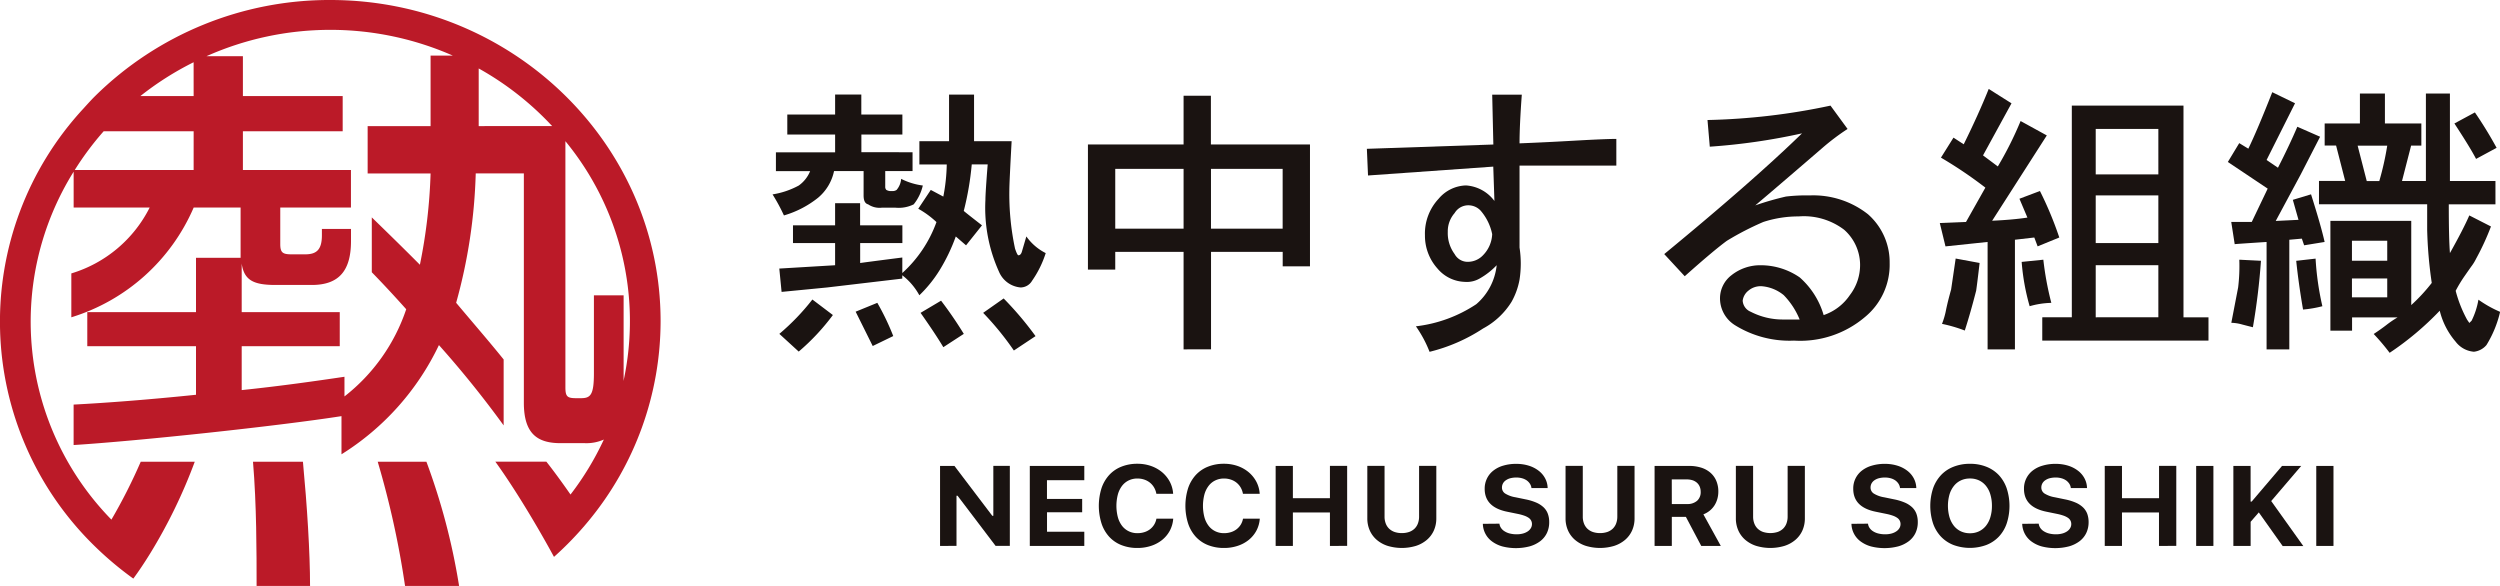
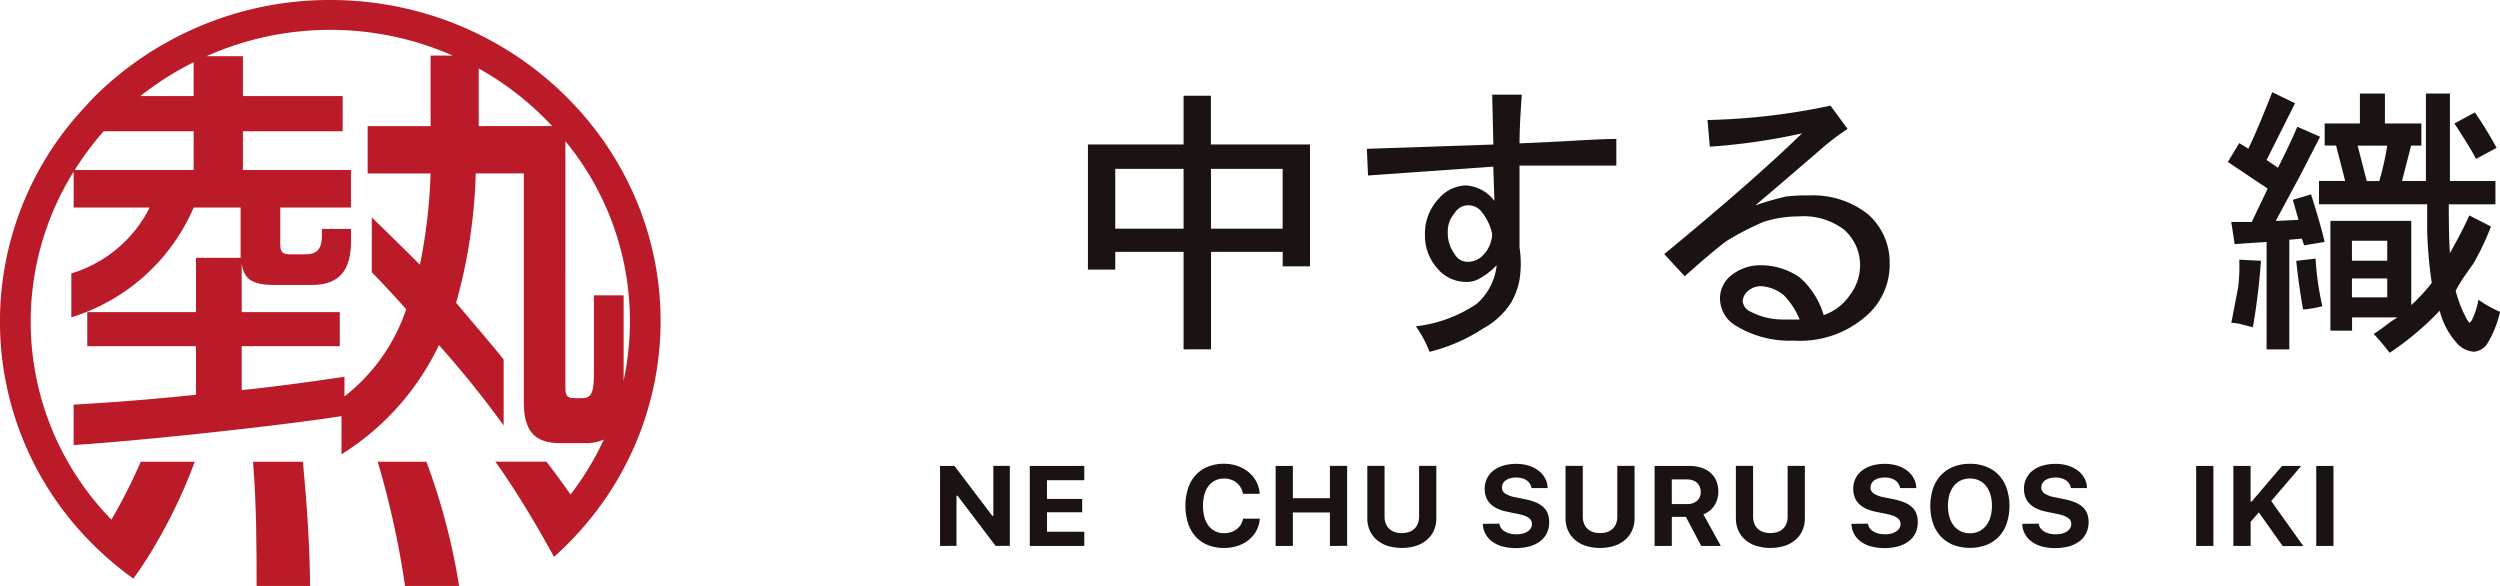
<svg xmlns="http://www.w3.org/2000/svg" id="グループ_5" data-name="グループ 5" width="150" height="35.156" viewBox="0 0 150 35.156">
  <g id="グループ_4" data-name="グループ 4" transform="translate(0)">
    <g id="グループ_1" data-name="グループ 1" transform="translate(0 0)">
      <path id="パス_1" data-name="パス 1" d="M49.533,22.614a20.03,20.03,0,0,0-14.11,5.763c-.251.248-.484.511-.72.77A18.813,18.813,0,0,0,35.414,55.4a19.989,19.989,0,0,0,2.3,1.93c.33-.445.666-.951,1.006-1.5A31.3,31.3,0,0,0,41.4,50.319H38.159A32.616,32.616,0,0,1,36.4,53.792a16.99,16.99,0,0,1-2.266-20.877v2.152h4.561a7.776,7.776,0,0,1-4.7,3.952v2.633a11.761,11.761,0,0,0,7.341-6.585h2.815v3.016H41.475V41.34H34.952v2.045h6.523V46.3c-2.675.278-5.311.485-7.343.589v2.427c3.885-.243,12.3-1.143,16.072-1.734v2.29a15.65,15.65,0,0,0,5.847-6.553,61.551,61.551,0,0,1,3.883,4.819V44.182c-.892-1.108-1.888-2.253-2.85-3.4a32.007,32.007,0,0,0,1.175-7.765h2.887v13.76c0,1.873.82,2.427,2.209,2.427h1.461a2.562,2.562,0,0,0,1.13-.218,17.4,17.4,0,0,1-2,3.3c-.524-.753-1.031-1.444-1.45-1.973H59.435c.877,1.217,1.8,2.7,2.613,4.1.323.559.629,1.1.906,1.614a19.5,19.5,0,0,0,2.064-2.144,18.844,18.844,0,0,0,4.333-12C69.35,31.261,60.461,22.614,49.533,22.614Zm-8.2,10.2H34.2a17.648,17.648,0,0,1,1.734-2.323h5.4Zm0-4.437H38.138a18.2,18.2,0,0,1,3.194-2.029ZM55.55,25.95v4.23H51.774v2.842H55.55a32.058,32.058,0,0,1-.641,5.477c-1-1.006-1.96-1.942-2.886-2.842v3.292c.676.693,1.352,1.421,2.065,2.219A11.109,11.109,0,0,1,50.383,46.4v-1.18c-1.639.243-3.813.556-6.166.8V43.386H50.1V41.34H44.217V38.428c.144,1.006.715,1.284,2.032,1.284h2.174c1.64,0,2.352-.867,2.352-2.635v-.728H49.029v.382c0,.865-.321,1.143-1,1.143h-.818c-.536,0-.68-.1-.68-.623V35.067h4.241V32.814H44.289V30.491h5.987V28.377H44.289V25.985H42.106a18.253,18.253,0,0,1,14.778-.035Zm2.887,4.23V26.721a17.933,17.933,0,0,1,4.407,3.458ZM65.35,40.334v4.68c0,1.317-.213,1.491-.783,1.491h-.285c-.536,0-.643-.1-.643-.659V31.085a16.992,16.992,0,0,1,3.488,14.386c0-.052.005-.092.005-.144V40.334Z" transform="translate(-29.715 -22.614)" fill="#bb1a28" />
      <path id="パス_2" data-name="パス 2" d="M46.177,39.166H43.255a53.637,53.637,0,0,1,1.64,7.452h3.242c-.005-.033-.012-.074-.017-.109A38.863,38.863,0,0,0,46.177,39.166Z" transform="translate(-20.592 -11.461)" fill="#bb1a28" />
      <path id="パス_3" data-name="パス 3" d="M38.784,39.166C39,41.73,39,44.607,39,46.618h3.207c0-2.01-.177-4.819-.427-7.452Z" transform="translate(-23.604 -11.461)" fill="#bb1a28" />
    </g>
    <g id="グループ_2" data-name="グループ 2" transform="translate(46.349 5.346)">
-       <path id="パス_4" data-name="パス 4" d="M61.164,27.2v-1.2h1.572v1.2H65.2v1.2h-2.46v1.063H65.81v1.13H64.171v.931a.265.265,0,0,0,.067.2.556.556,0,0,0,.341.067.413.413,0,0,0,.274-.067,1.153,1.153,0,0,0,.273-.664,3.988,3.988,0,0,0,1.3.4,2.8,2.8,0,0,1-.547,1.13,2.021,2.021,0,0,1-1.093.2h-.82a1.208,1.208,0,0,1-.82-.2c-.182-.044-.273-.221-.273-.532V30.592H61.1a2.846,2.846,0,0,1-.957,1.6,5.912,5.912,0,0,1-2.05,1.063,10.877,10.877,0,0,0-.683-1.262,4.895,4.895,0,0,0,1.572-.532,1.961,1.961,0,0,0,.683-.864H57.612v-1.13h3.552V28.4H58.295V27.2ZM68,28.8V26.006h1.5V28.8h2.255q-.138,2.526-.137,2.924a15.676,15.676,0,0,0,.341,3.522c.09.266.159.4.2.4.092,0,.161-.065.206-.2l.273-.931a3.169,3.169,0,0,0,1.162,1,6.154,6.154,0,0,1-.82,1.662.806.806,0,0,1-.683.4A1.55,1.55,0,0,1,71,36.64a9.288,9.288,0,0,1-.818-4.32c0-.266.044-.974.136-2.126h-.956a17.629,17.629,0,0,1-.479,2.79q.068.068,1.093.865l-.956,1.2-.616-.532a10.774,10.774,0,0,1-.956,2,7.7,7.7,0,0,1-1.23,1.528,3.824,3.824,0,0,0-1.024-1.2v.2l-4.509.532-2.733.266-.137-1.4,3.348-.2V34.912H58.636V33.849h2.527V32.52h1.5v1.329H65.2v1.063H62.667v1.2q-.068,0,2.529-.333v.931a7.614,7.614,0,0,0,2.049-3.056,5.434,5.434,0,0,0-1.093-.8l.752-1.13.752.4a11,11,0,0,0,.206-1.927H66.22V28.8Zm-8.2,9.5,1.23.931a13.207,13.207,0,0,1-2.05,2.193l-1.162-1.063A13.744,13.744,0,0,0,59.8,38.3Zm3.62,2.79-1.024-2.06,1.3-.531a14.77,14.77,0,0,1,.956,1.993Zm5.467-.73-1.23.8q-.477-.8-1.366-2.06l1.23-.73A23.361,23.361,0,0,1,68.885,40.362ZM70.046,39.1l1.23-.864a19.738,19.738,0,0,1,1.913,2.26l-1.3.864A17.483,17.483,0,0,0,70.046,39.1Z" transform="translate(-57.406 -25.675)" fill="#1a1311" />
      <path id="パス_5" data-name="パス 5" d="M74.453,28.97V26.046h1.639V28.97h5.945v7.311H80.4v-.865h-4.3v5.848H74.453V35.416h-4.1V36.48H68.714V28.97Zm0,5.051V30.433h-4.1v3.589Zm5.944,0V30.433h-4.3v3.589Z" transform="translate(-49.787 -25.648)" fill="#1a1311" />
      <path id="パス_6" data-name="パス 6" d="M87.871,28.93q1.639-.065,3.381-.166c1.162-.065,1.97-.1,2.427-.1v1.6H87.871v4.918a6.3,6.3,0,0,1,0,1.927,4.275,4.275,0,0,1-.479,1.329,4.511,4.511,0,0,1-1.707,1.6,10.328,10.328,0,0,1-3.212,1.4,7.159,7.159,0,0,0-.82-1.53,8.258,8.258,0,0,0,3.622-1.327A3.567,3.567,0,0,0,86.5,36.241a4.342,4.342,0,0,1-1.024.8,1.528,1.528,0,0,1-.889.2,2.225,2.225,0,0,1-1.639-.8,2.941,2.941,0,0,1-.752-1.993,3.055,3.055,0,0,1,.82-2.193,2.225,2.225,0,0,1,1.639-.8,2.313,2.313,0,0,1,1.709.931l-.069-2.06-7.515.532-.069-1.6L86.3,29l-.069-2.991h1.776Q87.871,27.866,87.871,28.93Zm-1.64,5.45a3.118,3.118,0,0,0-.683-1.4,1,1,0,0,0-.683-.331.953.953,0,0,0-.889.465,1.65,1.65,0,0,0-.41,1.13,2.114,2.114,0,0,0,.41,1.329.889.889,0,0,0,.82.465,1.254,1.254,0,0,0,.889-.4A1.915,1.915,0,0,0,86.23,34.38Z" transform="translate(-43.048 -25.675)" fill="#1a1311" />
      <path id="パス_7" data-name="パス 7" d="M94.836,32.385a17.445,17.445,0,0,1,1.845-.532,10.5,10.5,0,0,1,1.434-.067,5.3,5.3,0,0,1,3.485,1.13,3.829,3.829,0,0,1,1.3,2.926,4.06,4.06,0,0,1-1.5,3.256,6,6,0,0,1-4.236,1.4,6.2,6.2,0,0,1-3.553-.931,1.9,1.9,0,0,1-.889-1.662,1.747,1.747,0,0,1,.685-1.329,2.767,2.767,0,0,1,1.776-.6,4.112,4.112,0,0,1,2.323.731,4.8,4.8,0,0,1,1.434,2.26,3.1,3.1,0,0,0,1.572-1.2,2.96,2.96,0,0,0,.614-1.861,2.825,2.825,0,0,0-.956-2.06,4,4,0,0,0-2.733-.8,6.791,6.791,0,0,0-2.117.333,17.281,17.281,0,0,0-2.188,1.13q-.818.6-2.527,2.126l-1.23-1.329q5.33-4.386,8.267-7.244a37.079,37.079,0,0,1-5.534.8l-.137-1.6a39.018,39.018,0,0,0,7.38-.864l1.024,1.4a13.749,13.749,0,0,0-1.5,1.13q-.615.532-2.049,1.762T94.836,32.385Zm1.707,6.846H97.5a4.552,4.552,0,0,0-.957-1.463,2.38,2.38,0,0,0-1.3-.532,1.137,1.137,0,0,0-.82.266.907.907,0,0,0-.341.6.768.768,0,0,0,.479.663A4.185,4.185,0,0,0,96.543,39.231Z" transform="translate(-35.87 -25.407)" fill="#1a1311" />
-       <path id="パス_8" data-name="パス 8" d="M104.509,33.517l-.479-1.13,1.23-.465a21.311,21.311,0,0,1,1.162,2.79l-1.3.532-.2-.532-1.162.134v6.578h-1.64V34.979l-2.527.266-.341-1.4,1.572-.065,1.162-2.06a25.453,25.453,0,0,0-2.665-1.8l.752-1.2.614.4q.889-1.8,1.5-3.322l1.367.864-1.709,3.123.889.664a21.16,21.16,0,0,0,1.366-2.725l1.572.864-3.279,5.118Q103.622,33.651,104.509,33.517Zm-3.758,6.777a8.709,8.709,0,0,0-1.367-.4,4.648,4.648,0,0,0,.241-.83c.067-.333.169-.741.306-1.23q.206-1.4.273-1.86l1.436.266q-.138,1.2-.206,1.66Q101.093,39.233,100.751,40.295Zm5.192-1.66a5.114,5.114,0,0,0-1.3.2,13.2,13.2,0,0,1-.479-2.658l1.3-.132A18.533,18.533,0,0,0,105.943,38.634Zm1.23.864V26.8h6.7V39.5h1.5v1.4H105.4V39.5Zm5.192-8.573V28.2h-3.758v2.725Zm0,4.121V32.187h-3.758v2.859Zm0,4.452V36.375h-3.758V39.5Z" transform="translate(-29.213 -25.808)" fill="#1a1311" />
      <path id="パス_9" data-name="パス 9" d="M115.382,34.9l-1.229.2-.137-.4-.752.067v6.578H111.9V34.9q-2.051.133-1.913.134L109.78,33.7h1.23l.956-2-2.39-1.6.683-1.13.546.333q.547-1.13,1.436-3.389l1.366.664L111.9,29.981l.683.465q.68-1.331,1.162-2.459l1.366.6-1.162,2.26-1.5,2.792,1.366-.067-.34-1.2,1.093-.331Q115.177,33.97,115.382,34.9Zm-4.3,5.117c-.182-.044-.4-.1-.649-.166a2.565,2.565,0,0,0-.649-.1l.41-2.127a10.72,10.72,0,0,0,.069-1.66l1.3.065A39.46,39.46,0,0,1,111.079,40.015Zm4.168-1.262a7.07,7.07,0,0,1-1.162.2q-.274-1.594-.41-2.924l1.162-.132A16.993,16.993,0,0,0,115.247,38.753ZM117.5,27.788V25.994H119v1.794h2.186v1.329h-.614l-.547,2.126h1.434V25.994H122.9v5.249h2.732v1.4h-2.8q0,2.061.069,2.924.818-1.461,1.162-2.26l1.3.664a15.236,15.236,0,0,1-.889,1.928,2.777,2.777,0,0,1-.238.4q-.1.133-.445.631a8.182,8.182,0,0,0-.546.9,7.647,7.647,0,0,0,.683,1.729l.137.2.136-.134a4.555,4.555,0,0,0,.41-1.262,6.942,6.942,0,0,0,1.3.73,6.6,6.6,0,0,1-.82,1.993,1.149,1.149,0,0,1-.752.4,1.525,1.525,0,0,1-1.093-.6,4.487,4.487,0,0,1-.957-1.861,17.773,17.773,0,0,1-3.006,2.526,13.089,13.089,0,0,0-.956-1.13c.273-.179.522-.355.752-.532a6.175,6.175,0,0,1,.683-.465h-2.733v.8h-1.3V33.636h4.851v5.05a10.475,10.475,0,0,0,1.23-1.329,25.974,25.974,0,0,1-.275-3.19V32.639h-6.491v-1.4h1.572l-.546-2.126h-.685V27.788Zm1.639,8.24v-1.2h-2.117v1.2Zm0,2.193v-1.13h-2.117v1.13Zm0-9.1h-1.776l.547,2.126h.752A17.379,17.379,0,0,0,119.14,29.117Zm6.56.132-1.23.664q-.341-.663-1.3-2.126l1.23-.664A24.455,24.455,0,0,1,125.7,29.249Z" transform="translate(-22.254 -25.728)" fill="#1a1311" />
    </g>
    <g id="グループ_3" data-name="グループ 3" transform="translate(56.403 27.828)">
      <path id="パス_10" data-name="パス 10" d="M63.413,44.118v-4.8h.864l2.271,2.993h.062V39.314H67.6v4.8h-.855l-2.28-3.006H64.4v3.006Z" transform="translate(-63.413 -39.19)" fill="#1a1311" />
      <path id="パス_11" data-name="パス 11" d="M69.9,44.118H66.63v-4.8H69.9v.857h-2.24v1.123h2.112v.8H67.663v1.168H69.9Z" transform="translate(-61.245 -39.19)" fill="#1a1311" />
-       <path id="パス_12" data-name="パス 12" d="M71.421,44.29a2.559,2.559,0,0,1-.966-.174,1.985,1.985,0,0,1-.73-.5,2.229,2.229,0,0,1-.46-.8,3.54,3.54,0,0,1,0-2.109,2.236,2.236,0,0,1,.46-.793,1.981,1.981,0,0,1,.73-.5,2.527,2.527,0,0,1,.966-.176,2.455,2.455,0,0,1,.818.134,2.148,2.148,0,0,1,.665.375,1.936,1.936,0,0,1,.459.569,1.785,1.785,0,0,1,.2.723H72.557a1.14,1.14,0,0,0-.137-.377,1.058,1.058,0,0,0-.248-.29,1.092,1.092,0,0,0-.34-.184,1.271,1.271,0,0,0-.412-.065,1.173,1.173,0,0,0-.522.114,1.114,1.114,0,0,0-.4.326,1.527,1.527,0,0,0-.251.516,2.722,2.722,0,0,0,0,1.366,1.521,1.521,0,0,0,.251.517,1.127,1.127,0,0,0,.4.325,1.161,1.161,0,0,0,.526.115,1.331,1.331,0,0,0,.415-.062,1.079,1.079,0,0,0,.338-.174,1.008,1.008,0,0,0,.246-.273,1.038,1.038,0,0,0,.137-.36h1.008a1.815,1.815,0,0,1-.2.713,1.843,1.843,0,0,1-.455.554,2.089,2.089,0,0,1-.663.36A2.562,2.562,0,0,1,71.421,44.29Z" transform="translate(-59.578 -39.24)" fill="#1a1311" />
      <path id="パス_13" data-name="パス 13" d="M74.526,44.29a2.562,2.562,0,0,1-.967-.174,2,2,0,0,1-.73-.5,2.229,2.229,0,0,1-.46-.8,3.54,3.54,0,0,1,0-2.109,2.236,2.236,0,0,1,.46-.793,2,2,0,0,1,.73-.5,2.529,2.529,0,0,1,.967-.176,2.452,2.452,0,0,1,.817.134,2.129,2.129,0,0,1,.664.375,1.936,1.936,0,0,1,.459.569,1.787,1.787,0,0,1,.2.723H75.661a1.177,1.177,0,0,0-.136-.377,1.064,1.064,0,0,0-.249-.29,1.092,1.092,0,0,0-.34-.184,1.268,1.268,0,0,0-.41-.065,1.186,1.186,0,0,0-.524.114,1.1,1.1,0,0,0-.4.326,1.5,1.5,0,0,0-.253.516,2.723,2.723,0,0,0,0,1.366,1.493,1.493,0,0,0,.253.517,1.107,1.107,0,0,0,.4.325,1.168,1.168,0,0,0,.527.115,1.321,1.321,0,0,0,.413-.062,1.061,1.061,0,0,0,.338-.174,1.042,1.042,0,0,0,.248-.273,1.072,1.072,0,0,0,.137-.36h1.006a1.787,1.787,0,0,1-.2.713,1.819,1.819,0,0,1-.455.554,2.071,2.071,0,0,1-.663.36A2.559,2.559,0,0,1,74.526,44.29Z" transform="translate(-57.487 -39.24)" fill="#1a1311" />
      <path id="パス_14" data-name="パス 14" d="M78.7,44.118V42.109H76.477v2.009H75.443v-4.8h1.034v1.937H78.7V39.314h1.033v4.8Z" transform="translate(-55.307 -39.19)" fill="#1a1311" />
      <path id="パス_15" data-name="パス 15" d="M79.763,42.357a1.131,1.131,0,0,0,.069.408.857.857,0,0,0,.2.313.918.918,0,0,0,.326.2,1.318,1.318,0,0,0,.439.069,1.334,1.334,0,0,0,.444-.069.9.9,0,0,0,.325-.2.839.839,0,0,0,.2-.313,1.168,1.168,0,0,0,.069-.408V39.314h1.034v3.145a1.779,1.779,0,0,1-.146.728,1.588,1.588,0,0,1-.417.562,1.921,1.921,0,0,1-.651.363,2.95,2.95,0,0,1-1.714,0,1.905,1.905,0,0,1-.651-.363,1.6,1.6,0,0,1-.415-.562,1.779,1.779,0,0,1-.146-.728V39.314h1.034Z" transform="translate(-53.093 -39.19)" fill="#1a1311" />
      <path id="パス_16" data-name="パス 16" d="M83.867,42.832a.567.567,0,0,0,.1.264.7.7,0,0,0,.218.2,1.044,1.044,0,0,0,.316.129,1.653,1.653,0,0,0,.4.045,1.427,1.427,0,0,0,.37-.045.955.955,0,0,0,.29-.127.614.614,0,0,0,.189-.194.478.478,0,0,0,.069-.249.444.444,0,0,0-.049-.206.467.467,0,0,0-.149-.167,1.1,1.1,0,0,0-.266-.131,2.825,2.825,0,0,0-.388-.105l-.644-.132q-1.341-.274-1.341-1.373a1.381,1.381,0,0,1,.136-.616,1.336,1.336,0,0,1,.382-.474,1.734,1.734,0,0,1,.594-.3,2.636,2.636,0,0,1,.778-.107,2.491,2.491,0,0,1,.75.107,1.868,1.868,0,0,1,.591.3,1.4,1.4,0,0,1,.393.457,1.287,1.287,0,0,1,.154.586h-.971a.605.605,0,0,0-.094-.259.755.755,0,0,0-.192-.2.944.944,0,0,0-.278-.127,1.258,1.258,0,0,0-.346-.045,1.429,1.429,0,0,0-.353.042.83.83,0,0,0-.269.121.54.54,0,0,0-.176.189.518.518,0,0,0-.062.248.422.422,0,0,0,.191.36,1.686,1.686,0,0,0,.624.226l.6.124a3.169,3.169,0,0,1,.641.194,1.513,1.513,0,0,1,.442.285,1.018,1.018,0,0,1,.254.387,1.407,1.407,0,0,1,.082.5,1.492,1.492,0,0,1-.137.651,1.35,1.35,0,0,1-.4.492,1.916,1.916,0,0,1-.631.31,3.274,3.274,0,0,1-1.635.007,1.9,1.9,0,0,1-.616-.293,1.343,1.343,0,0,1-.562-1.065Z" transform="translate(-50.304 -39.24)" fill="#1a1311" />
      <path id="パス_17" data-name="パス 17" d="M86.869,42.357a1.13,1.13,0,0,0,.069.408.857.857,0,0,0,.2.313.919.919,0,0,0,.326.2,1.318,1.318,0,0,0,.439.069,1.334,1.334,0,0,0,.444-.069.9.9,0,0,0,.325-.2.839.839,0,0,0,.2-.313,1.168,1.168,0,0,0,.069-.408V39.314h1.034v3.145a1.779,1.779,0,0,1-.146.728,1.588,1.588,0,0,1-.417.562,1.921,1.921,0,0,1-.651.363,2.95,2.95,0,0,1-1.714,0,1.905,1.905,0,0,1-.651-.363,1.6,1.6,0,0,1-.415-.562,1.779,1.779,0,0,1-.146-.728V39.314h1.034Z" transform="translate(-48.305 -39.19)" fill="#1a1311" />
      <path id="パス_18" data-name="パス 18" d="M90.061,44.118H89.027v-4.8H91.1a2.36,2.36,0,0,1,.731.105,1.553,1.553,0,0,1,.551.306,1.334,1.334,0,0,1,.348.485,1.63,1.63,0,0,1,.122.643,1.6,1.6,0,0,1-.06.442,1.492,1.492,0,0,1-.174.39,1.363,1.363,0,0,1-.283.315,1.444,1.444,0,0,1-.38.219L93,44.118H91.827l-.921-1.742h-.845Zm0-2.514h.907a.874.874,0,0,0,.609-.194.688.688,0,0,0,.216-.542.8.8,0,0,0-.059-.308.65.65,0,0,0-.166-.234.767.767,0,0,0-.264-.149,1.125,1.125,0,0,0-.346-.05h-.9Z" transform="translate(-46.155 -39.19)" fill="#1a1311" />
      <path id="パス_19" data-name="パス 19" d="M92.975,42.357a1.13,1.13,0,0,0,.069.408.857.857,0,0,0,.2.313.919.919,0,0,0,.326.2,1.452,1.452,0,0,0,.882,0,.9.9,0,0,0,.325-.2.839.839,0,0,0,.2-.313,1.168,1.168,0,0,0,.069-.408V39.314H96.08v3.145a1.779,1.779,0,0,1-.146.728,1.588,1.588,0,0,1-.417.562,1.905,1.905,0,0,1-.651.363,2.95,2.95,0,0,1-1.714,0,1.905,1.905,0,0,1-.651-.363,1.6,1.6,0,0,1-.415-.562,1.779,1.779,0,0,1-.146-.728V39.314h1.034Z" transform="translate(-44.191 -39.19)" fill="#1a1311" />
      <path id="パス_20" data-name="パス 20" d="M97.079,42.832a.567.567,0,0,0,.1.264.694.694,0,0,0,.216.2,1.072,1.072,0,0,0,.318.129,1.653,1.653,0,0,0,.4.045,1.427,1.427,0,0,0,.37-.045.945.945,0,0,0,.288-.127.6.6,0,0,0,.191-.194.478.478,0,0,0,.069-.249.444.444,0,0,0-.049-.206.457.457,0,0,0-.151-.167,1.081,1.081,0,0,0-.264-.131,2.825,2.825,0,0,0-.388-.105l-.644-.132q-1.341-.274-1.341-1.373a1.346,1.346,0,0,1,.516-1.09,1.758,1.758,0,0,1,.6-.3,2.624,2.624,0,0,1,.777-.107,2.475,2.475,0,0,1,.75.107,1.877,1.877,0,0,1,.593.3,1.4,1.4,0,0,1,.393.457,1.308,1.308,0,0,1,.154.586H99a.582.582,0,0,0-.092-.259.755.755,0,0,0-.192-.2.944.944,0,0,0-.278-.127,1.27,1.27,0,0,0-.348-.045,1.426,1.426,0,0,0-.351.042.839.839,0,0,0-.271.121.551.551,0,0,0-.174.189.518.518,0,0,0-.062.248.422.422,0,0,0,.191.36,1.686,1.686,0,0,0,.624.226l.6.124a3.169,3.169,0,0,1,.641.194,1.513,1.513,0,0,1,.442.285,1.018,1.018,0,0,1,.254.387,1.407,1.407,0,0,1,.082.5,1.492,1.492,0,0,1-.137.651,1.355,1.355,0,0,1-.4.492,1.907,1.907,0,0,1-.629.31,3.274,3.274,0,0,1-1.635.007,1.9,1.9,0,0,1-.618-.293,1.348,1.348,0,0,1-.561-1.065Z" transform="translate(-41.402 -39.24)" fill="#1a1311" />
      <path id="パス_21" data-name="パス 21" d="M101.288,39.24a2.593,2.593,0,0,1,.986.177,2.087,2.087,0,0,1,.747.5,2.235,2.235,0,0,1,.474.8,3.406,3.406,0,0,1,0,2.1,2.172,2.172,0,0,1-.472.793,2.073,2.073,0,0,1-.748.5,2.872,2.872,0,0,1-1.978,0,2.081,2.081,0,0,1-.747-.5,2.226,2.226,0,0,1-.475-.793,3.406,3.406,0,0,1,0-2.1,2.267,2.267,0,0,1,.479-.8,2.044,2.044,0,0,1,.75-.5A2.621,2.621,0,0,1,101.288,39.24Zm0,.882a1.252,1.252,0,0,0-.544.115,1.145,1.145,0,0,0-.415.328,1.528,1.528,0,0,0-.268.517,2.532,2.532,0,0,0,0,1.359,1.564,1.564,0,0,0,.264.519,1.168,1.168,0,0,0,.415.33,1.251,1.251,0,0,0,.549.117,1.236,1.236,0,0,0,.546-.117,1.2,1.2,0,0,0,.415-.33,1.5,1.5,0,0,0,.264-.519,2.3,2.3,0,0,0,.094-.68,2.324,2.324,0,0,0-.094-.68,1.466,1.466,0,0,0-.264-.517,1.173,1.173,0,0,0-.415-.328A1.259,1.259,0,0,0,101.288,40.122Z" transform="translate(-39.495 -39.24)" fill="#1a1311" />
      <path id="パス_22" data-name="パス 22" d="M103.2,42.832a.567.567,0,0,0,.1.264.7.7,0,0,0,.218.2,1.08,1.08,0,0,0,.316.129,1.653,1.653,0,0,0,.4.045,1.417,1.417,0,0,0,.37-.045.955.955,0,0,0,.29-.127.614.614,0,0,0,.189-.194.463.463,0,0,0,.069-.249.443.443,0,0,0-.047-.206.489.489,0,0,0-.151-.167,1.1,1.1,0,0,0-.266-.131,2.824,2.824,0,0,0-.388-.105l-.643-.132q-1.343-.274-1.342-1.373a1.354,1.354,0,0,1,.517-1.09,1.727,1.727,0,0,1,.6-.3,2.616,2.616,0,0,1,.777-.107,2.491,2.491,0,0,1,.75.107,1.867,1.867,0,0,1,.591.3,1.4,1.4,0,0,1,.393.457,1.287,1.287,0,0,1,.154.586h-.971a.6.6,0,0,0-.092-.259.789.789,0,0,0-.194-.2.944.944,0,0,0-.278-.127,1.258,1.258,0,0,0-.346-.045,1.429,1.429,0,0,0-.353.042.83.83,0,0,0-.269.121.556.556,0,0,0-.176.189.518.518,0,0,0-.062.248.422.422,0,0,0,.191.36,1.7,1.7,0,0,0,.624.226l.6.124a3.136,3.136,0,0,1,.641.194,1.513,1.513,0,0,1,.442.285,1.043,1.043,0,0,1,.256.387,1.446,1.446,0,0,1,.082.5,1.492,1.492,0,0,1-.139.651,1.35,1.35,0,0,1-.4.492,1.916,1.916,0,0,1-.631.31,3.274,3.274,0,0,1-1.635.007,1.9,1.9,0,0,1-.616-.293,1.356,1.356,0,0,1-.562-1.065Z" transform="translate(-37.279 -39.24)" fill="#1a1311" />
-       <path id="パス_23" data-name="パス 23" d="M108.42,44.118V42.109H106.2v2.009h-1.034v-4.8H106.2v1.937h2.224V39.314h1.034v4.8Z" transform="translate(-35.284 -39.19)" fill="#1a1311" />
      <path id="パス_24" data-name="パス 24" d="M108.441,44.118v-4.8h1.034v4.8Z" transform="translate(-33.074 -39.19)" fill="#1a1311" />
      <path id="パス_25" data-name="パス 25" d="M109.774,44.118v-4.8h1.034v2.141h.062l1.824-2.141h1.15l-1.8,2.107,1.927,2.7h-1.239L111.3,42.106l-.49.564v1.448Z" transform="translate(-32.175 -39.19)" fill="#1a1311" />
      <path id="パス_26" data-name="パス 26" d="M112.746,44.118v-4.8h1.033v4.8Z" transform="translate(-30.173 -39.19)" fill="#1a1311" />
    </g>
  </g>
</svg>